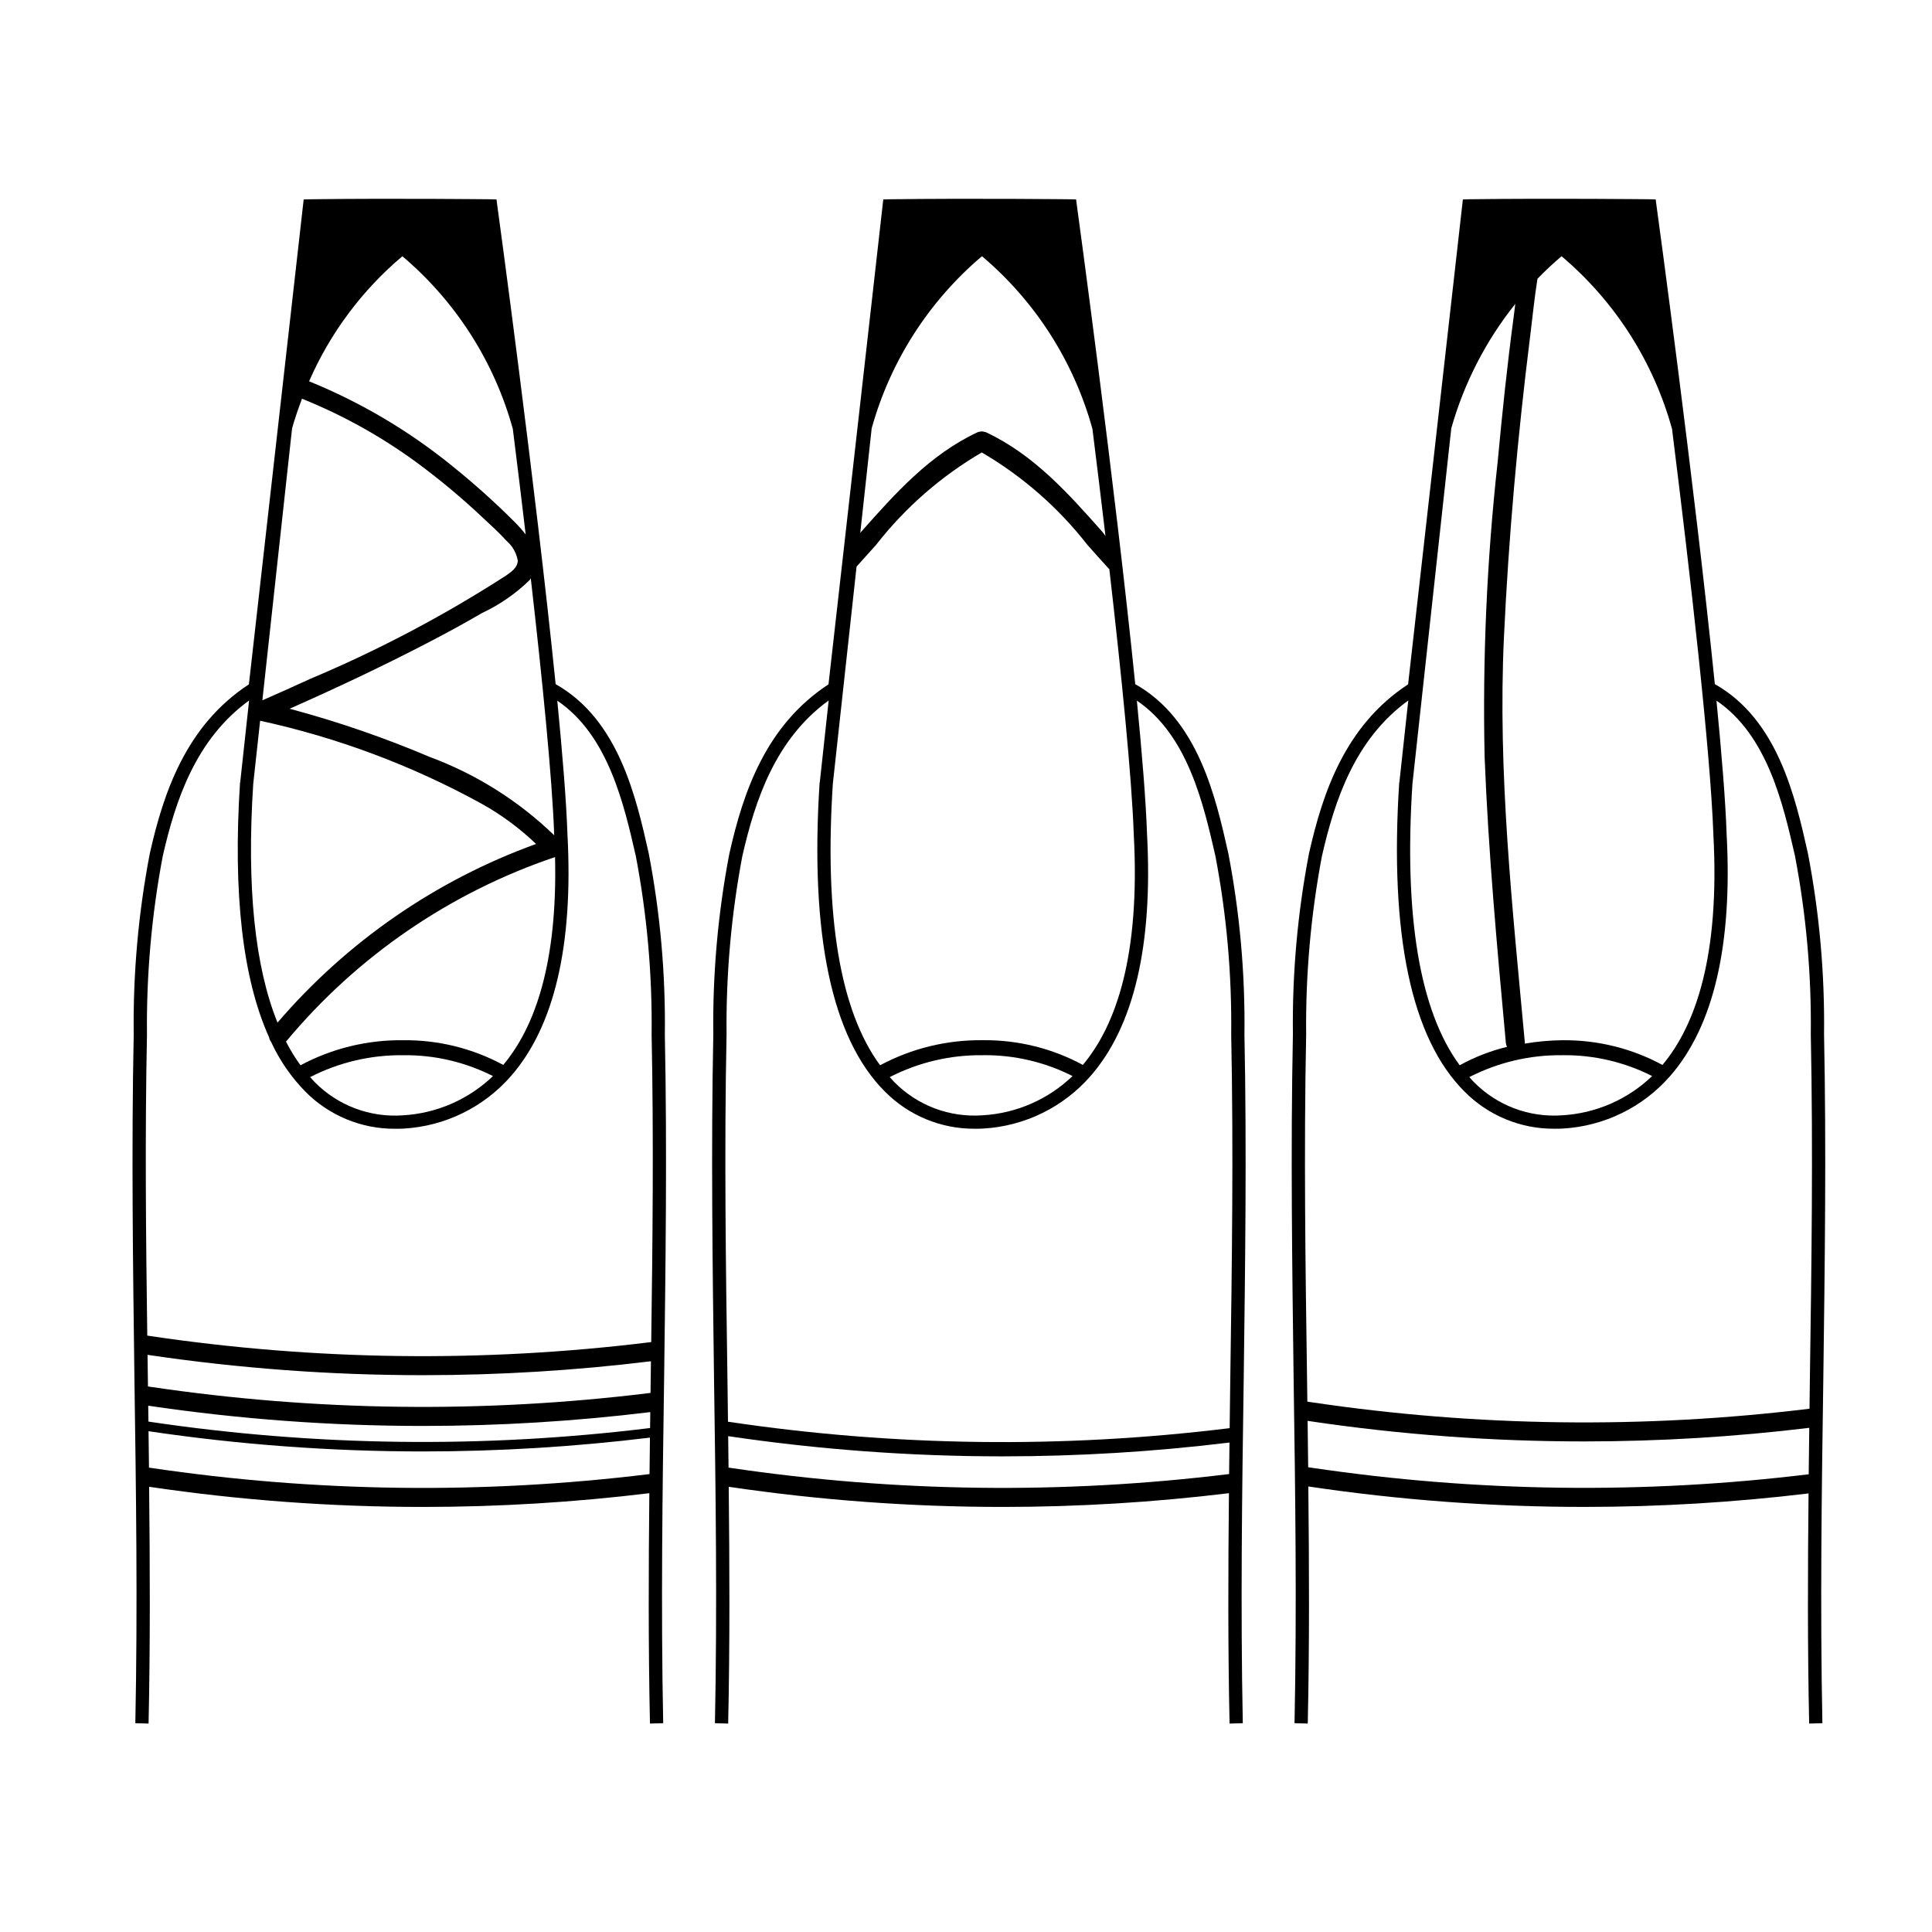
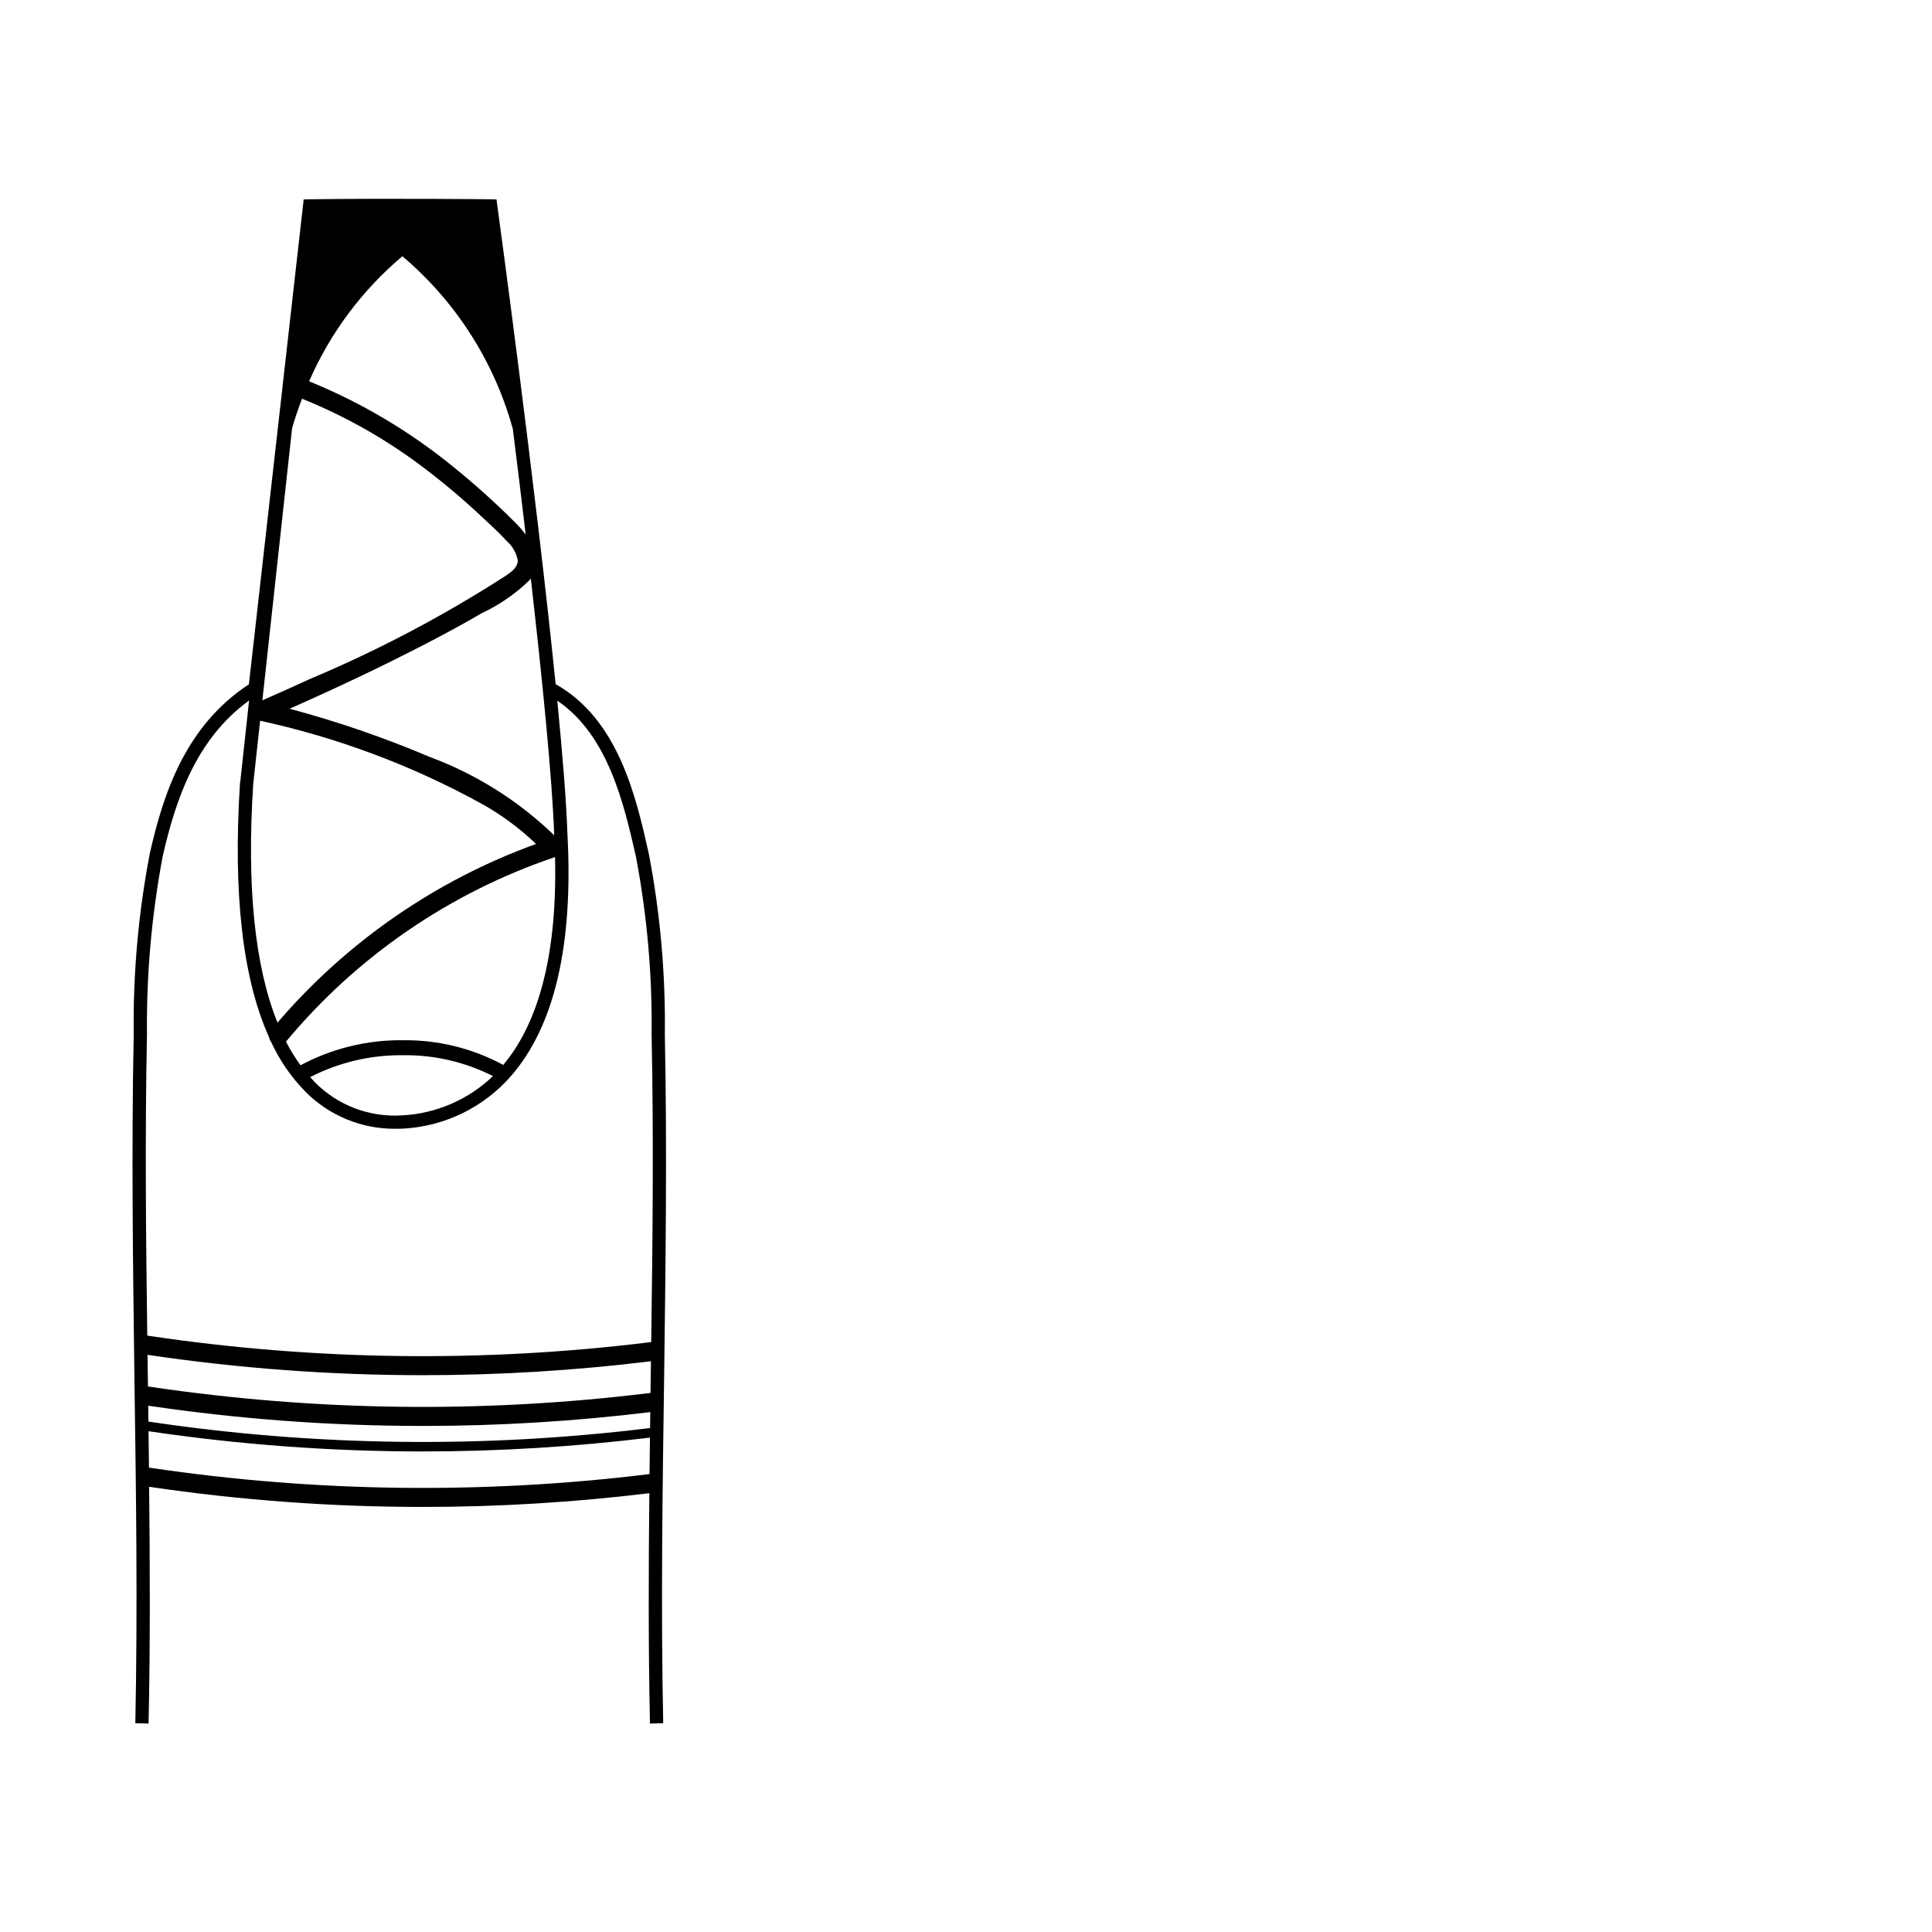
<svg xmlns="http://www.w3.org/2000/svg" fill="#000000" width="800px" height="800px" version="1.1" viewBox="144 144 512 512">
  <g>
    <path d="m315.91 370.11c-3.363-15-8.027-35.43-24.66-44.805-5.336-52.641-15.336-126-15.48-126.96l-0.191-1.488-1.539-0.047c-0.238 0-25.719-0.289-48.023 0l-1.539 0.047-14.516 128.5c-16.68 10.914-22.641 28.746-26.246 44.754-3.047 15.82-4.481 31.91-4.281 48.023-0.625 30.719-0.191 61.531 0.191 91.336 0.434 29.758 0.867 60.57 0.238 91.195l3.508 0.098c0.461-20.996 0.367-42.012 0.148-62.746l0.008-0.004c24.02 3.555 48.27 5.34 72.555 5.34 20.055 0 40.094-1.219 60-3.644-0.207 20.184-0.281 40.629 0.164 61.051l3.508-0.098c-0.625-30.621-0.191-61.438 0.242-91.195 0.383-29.805 0.816-60.617 0.191-91.336l0.004 0.004c0.199-16.113-1.234-32.203-4.281-48.023zm-64.91 49.559h-0.25c-9.453-0.102-18.781 2.18-27.117 6.641-1.441-1.988-2.727-4.082-3.84-6.269 18.785-22.586 43.469-39.516 71.301-48.91 0.672 28.406-5.453 45.219-13.727 55.086-8.094-4.379-17.168-6.629-26.367-6.547zm23.637 9.504c-6.469 6.215-14.953 9.902-23.91 10.402-8.684 0.617-17.203-2.598-23.316-8.797-0.418-0.418-0.809-0.887-1.215-1.332l0.004-0.004c7.598-3.898 16.027-5.891 24.57-5.797h0.238v-0.004c8.203-0.078 16.309 1.816 23.629 5.531zm10.023-131.93c3.098 27.105 5.691 53.129 6.207 68.016l0.004 0.105v-0.004c-9.441-9.125-20.672-16.195-32.984-20.762-11.809-5.012-23.949-9.211-36.332-12.562-0.27-0.074-0.543-0.137-0.812-0.211 12.242-5.426 24.375-11.133 36.25-17.293 4.949-2.566 9.863-5.219 14.676-8.035l0.004-0.004c4.688-2.191 8.977-5.156 12.688-8.766 0.129-0.16 0.184-0.324 0.301-0.484zm-34.031-85.336c14.145 11.961 24.348 27.91 29.277 45.766 1.125 9 2.285 18.469 3.406 27.98-0.887-1.16-1.852-2.258-2.891-3.285-5.215-5.219-10.711-10.152-16.457-14.781-11.496-9.359-24.32-16.957-38.051-22.539 5.586-12.797 14.043-24.137 24.715-33.141zm-29.227 45.621c0.75-2.668 1.656-5.281 2.637-7.863 11.539 4.644 22.406 10.812 32.312 18.336 5.285 4 10.352 8.273 15.184 12.809 2.297 2.137 4.668 4.273 6.777 6.598v-0.004c1.531 1.332 2.559 3.152 2.902 5.152-0.043 1.945-1.848 3.098-3.273 4.082v0.004c-16.453 10.582-33.789 19.719-51.82 27.305-4.18 1.922-8.375 3.805-12.59 5.644zm-10.289 94.172 1.824-16.699c20.48 4.457 40.211 11.844 58.586 21.934 5.289 2.93 10.176 6.531 14.539 10.723-26.543 9.602-50.148 25.914-68.52 47.348-6.008-14.848-8.207-35.977-6.43-63.305zm105.02 182.94-0.336 0.043c-43.844 5.356-88.207 4.789-131.9-1.688l-0.414-0.062c-0.039-3.234-0.078-6.43-0.121-9.648 24.066 3.57 48.363 5.363 72.695 5.363 20.117 0 40.219-1.227 60.188-3.668-0.039 3.219-0.078 6.426-0.113 9.66zm0.145-12.199-0.328 0.039c-43.953 5.383-88.434 4.816-132.23-1.688l-0.383-0.059c-0.02-1.406-0.035-2.812-0.055-4.211 24.098 3.57 48.422 5.367 72.781 5.367 20.148 0 40.277-1.227 60.273-3.672-0.02 1.406-0.035 2.812-0.055 4.223zm0.164-13.012c-0.016 1.227-0.031 2.477-0.047 3.707l-0.602 0.074h0.004c-43.844 5.359-88.207 4.793-131.9-1.684l-0.684-0.102-0.027-1.996c-0.031-2.113-0.059-4.262-0.086-6.383l0.059 0.008c24.133 3.586 48.5 5.383 72.898 5.383 20.172 0 40.324-1.227 60.348-3.68l0.102-0.012c-0.023 1.555-0.043 3.133-0.062 4.684zm0.133-9.766-0.781 0.094h0.004c-43.844 5.363-88.207 4.797-131.9-1.68l-0.867-0.133c-0.363-26.203-0.629-53-0.082-79.758-0.168-15.867 1.234-31.711 4.18-47.301 3.363-14.711 8.699-30.957 22.883-41.246l-2.356 21.68-0.047 0.098c-1.895 29.367 0.688 51.941 7.703 67.488v-0.004c0.078 0.453 0.266 0.879 0.543 1.242 2.246 4.867 5.309 9.309 9.059 13.141 6.269 6.34 14.828 9.895 23.75 9.852 0.863 0 1.586 0 2.309-0.047h-0.004c10.977-0.625 21.238-5.652 28.461-13.941 11.488-13.172 16.535-34.707 14.949-64.078-0.289-8.652-1.297-21.105-2.691-35.383 13.555 9.184 17.691 27.594 20.816 41.199 2.969 15.586 4.371 31.434 4.18 47.301 0.559 27.348 0.27 54.73-0.105 81.477z" />
-     <path d="m469.51 370.11c-3.363-15-8.027-35.43-24.66-44.805-5.336-52.641-15.336-126-15.48-126.96l-0.191-1.488-1.539-0.047c-0.238 0-25.719-0.289-48.023 0l-1.539 0.047-14.516 128.5c-16.68 10.914-22.641 28.746-26.246 44.754h-0.004c-3.043 15.82-4.477 31.91-4.277 48.023-0.625 30.719-0.191 61.531 0.191 91.336 0.434 29.758 0.867 60.57 0.238 91.195l3.508 0.098c0.461-20.996 0.367-42.012 0.148-62.742l0.008-0.004c24.016 3.551 48.262 5.336 72.539 5.336 20.062 0 40.105-1.219 60.016-3.644-0.207 20.188-0.281 40.629 0.164 61.055l3.508-0.098c-0.625-30.621-0.191-61.438 0.242-91.195 0.383-29.805 0.816-60.617 0.191-91.336h0.004c0.199-16.113-1.234-32.203-4.281-48.023zm-94.508-112.59c4.949-17.793 15.133-33.684 29.227-45.621 14.145 11.961 24.348 27.91 29.277 45.766 1.145 9.133 2.316 18.75 3.457 28.402-0.262-0.414-0.551-0.805-0.867-1.176-8.898-10.027-18.105-20.402-30.805-26.34-0.039-0.02-0.082-0.012-0.121-0.031-0.324-0.098-0.656-0.164-0.996-0.203-0.156 0.008-0.316 0.035-0.469 0.074-0.18 0.023-0.359 0.066-0.527 0.129-0.039 0.016-0.078 0.012-0.113 0.027-12.703 5.941-21.91 16.312-30.812 26.348-0.082 0.094-0.184 0.227-0.273 0.332zm-10.289 94.172 6.285-57.539c1.734-1.902 3.457-3.832 5.184-5.773v0.004c7.695-9.859 17.195-18.168 27.996-24.48 10.797 6.312 20.293 14.617 27.984 24.48 1.867 2.106 3.734 4.207 5.621 6.258 0.055 0.059 0.133 0.082 0.195 0.137 3.223 27.984 5.957 55.133 6.488 70.473 1.711 31.996-4.672 50.43-13.496 60.961h-0.004c-8.094-4.379-17.168-6.629-26.371-6.547h-0.25 0.004c-9.453-0.102-18.781 2.18-27.117 6.641-10.586-14.383-14.809-39.426-12.52-74.613zm63.523 77.477c-6.473 6.215-14.953 9.902-23.91 10.402-8.684 0.617-17.203-2.598-23.316-8.797-0.418-0.418-0.809-0.887-1.215-1.332l0.004-0.004c7.594-3.898 16.027-5.891 24.566-5.797h0.238v-0.004c8.207-0.078 16.312 1.816 23.633 5.531zm-91.691-10.992c-0.168-15.867 1.234-31.711 4.18-47.301 3.363-14.711 8.699-30.957 22.883-41.246l-2.356 21.68-0.047 0.098c-2.594 40.238 3.172 67.781 17.305 81.867 6.269 6.34 14.828 9.895 23.75 9.852 0.863 0 1.586 0 2.309-0.047h-0.004c10.977-0.625 21.238-5.652 28.461-13.941 11.488-13.172 16.535-34.707 14.949-64.078-0.289-8.652-1.297-21.105-2.691-35.383 13.555 9.184 17.691 27.594 20.816 41.199 2.969 15.586 4.371 31.434 4.18 47.301 0.625 30.672 0.191 61.438-0.242 91.242-0.055 4.316-0.109 8.695-0.168 13.055l-0.418 0.051h0.004c-43.898 5.371-88.32 4.801-132.07-1.688l-0.461-0.066c-0.051-3.785-0.098-7.594-0.145-11.348-0.434-29.809-0.863-60.574-0.238-91.246zm132.83 116.5c-43.84 5.356-88.207 4.789-131.9-1.688l-0.402-0.059c-0.031-2.793-0.066-5.551-0.102-8.328l0.004-0.004c24.059 3.562 48.348 5.352 72.672 5.352 20.113 0 40.211-1.223 60.176-3.664-0.035 2.781-0.066 5.551-0.098 8.348z" />
-     <path d="m627.39 418.13c0.199-16.113-1.234-32.203-4.281-48.023-3.363-15-8.027-35.43-24.66-44.805-5.336-52.641-15.336-126-15.48-126.96l-0.191-1.488-1.539-0.047c-0.238 0-25.719-0.289-48.023 0l-1.539 0.047-14.516 128.5c-16.68 10.914-22.641 28.746-26.246 44.754h-0.004c-3.043 15.82-4.477 31.91-4.277 48.023-0.625 30.719-0.191 61.531 0.191 91.336 0.434 29.758 0.867 60.57 0.238 91.195l3.508 0.098c0.461-21.023 0.367-42.07 0.148-62.828l0.238 0.035 0.004-0.004c24.141 3.59 48.516 5.391 72.926 5.387 19.852-0.004 39.684-1.199 59.395-3.578-0.203 20.164-0.281 40.586 0.164 60.988l3.508-0.098c-0.625-30.621-0.191-61.438 0.242-91.195 0.387-29.805 0.82-60.617 0.195-91.336zm-75.949-200.25c2.027-2.098 4.16-4.094 6.387-5.977 14.145 11.961 24.348 27.91 29.277 45.766 4.809 38.41 10.191 85.375 10.961 107.59 1.711 31.996-4.672 50.43-13.496 60.961h-0.004c-8.094-4.379-17.168-6.629-26.371-6.547h-0.25 0.004c-3.305 0.039-6.602 0.34-9.859 0.895 0-0.062 0.027-0.105 0.02-0.172-3.285-35.688-7.231-71.695-5.547-107.58 1.242-26.52 3.613-53.055 6.906-79.395 0.633-5.043 1.148-10.332 1.973-15.539zm30.391 211.29h0.004c-6.473 6.215-14.953 9.902-23.91 10.402-8.684 0.617-17.207-2.598-23.316-8.797-0.418-0.418-0.809-0.887-1.215-1.332l0.004-0.004c7.594-3.898 16.027-5.891 24.566-5.797h0.238v-0.004c8.207-0.078 16.312 1.816 23.633 5.531zm-63.52-77.477 10.289-94.172c3.398-12.016 9.168-23.23 16.965-32.984-0.141 1.16-0.281 2.332-0.434 3.473-1.711 12.812-3.059 25.676-4.25 38.551l-0.004-0.004c-2.856 25.91-4.004 51.977-3.441 78.039 0.992 25.324 3.312 50.566 5.633 75.797v-0.004c0.031 0.363 0.137 0.715 0.309 1.035-4.379 1.066-8.602 2.707-12.547 4.883-10.59-14.383-14.809-39.426-12.52-74.613zm-28.168 66.484c-0.168-15.867 1.234-31.711 4.18-47.301 3.363-14.711 8.699-30.957 22.883-41.246l-2.356 21.68-0.047 0.098c-2.594 40.238 3.172 67.781 17.305 81.867 6.269 6.34 14.828 9.895 23.75 9.852 0.863 0 1.586 0 2.309-0.047h-0.004c10.977-0.625 21.238-5.652 28.461-13.941 11.488-13.172 16.535-34.707 14.949-64.078-0.289-8.652-1.297-21.105-2.691-35.383 13.555 9.184 17.691 27.594 20.816 41.199 2.969 15.586 4.371 31.434 4.18 47.301 0.625 30.672 0.191 61.438-0.242 91.242-0.035 2.613-0.066 5.273-0.102 7.906h0.004c-43.824 5.356-88.168 4.789-131.84-1.691l-1.238-0.188c-0.027-2.004-0.051-4.035-0.078-6.031-0.434-29.801-0.863-60.566-0.238-91.238zm1.555 114.8-1.02-0.152c-0.047-4.121-0.102-8.191-0.152-12.281l0.438 0.066h-0.004c24.137 3.586 48.504 5.387 72.906 5.383 19.922-0.004 39.828-1.207 59.605-3.602-0.051 4.094-0.102 8.18-0.148 12.305h0.004c-43.754 5.324-88.027 4.746-131.63-1.715z" />
  </g>
</svg>